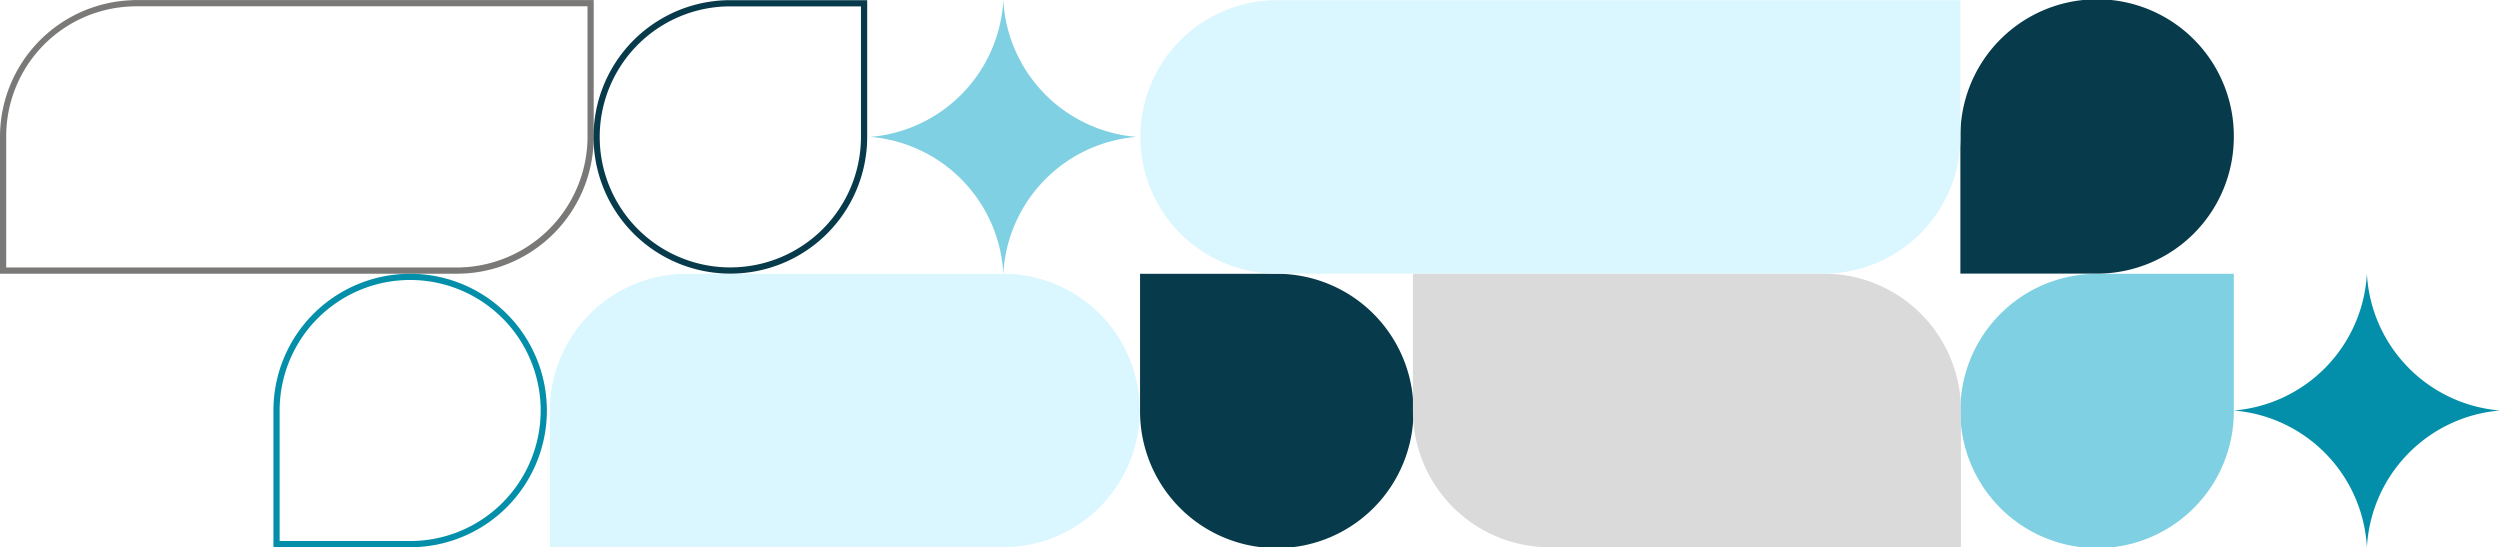
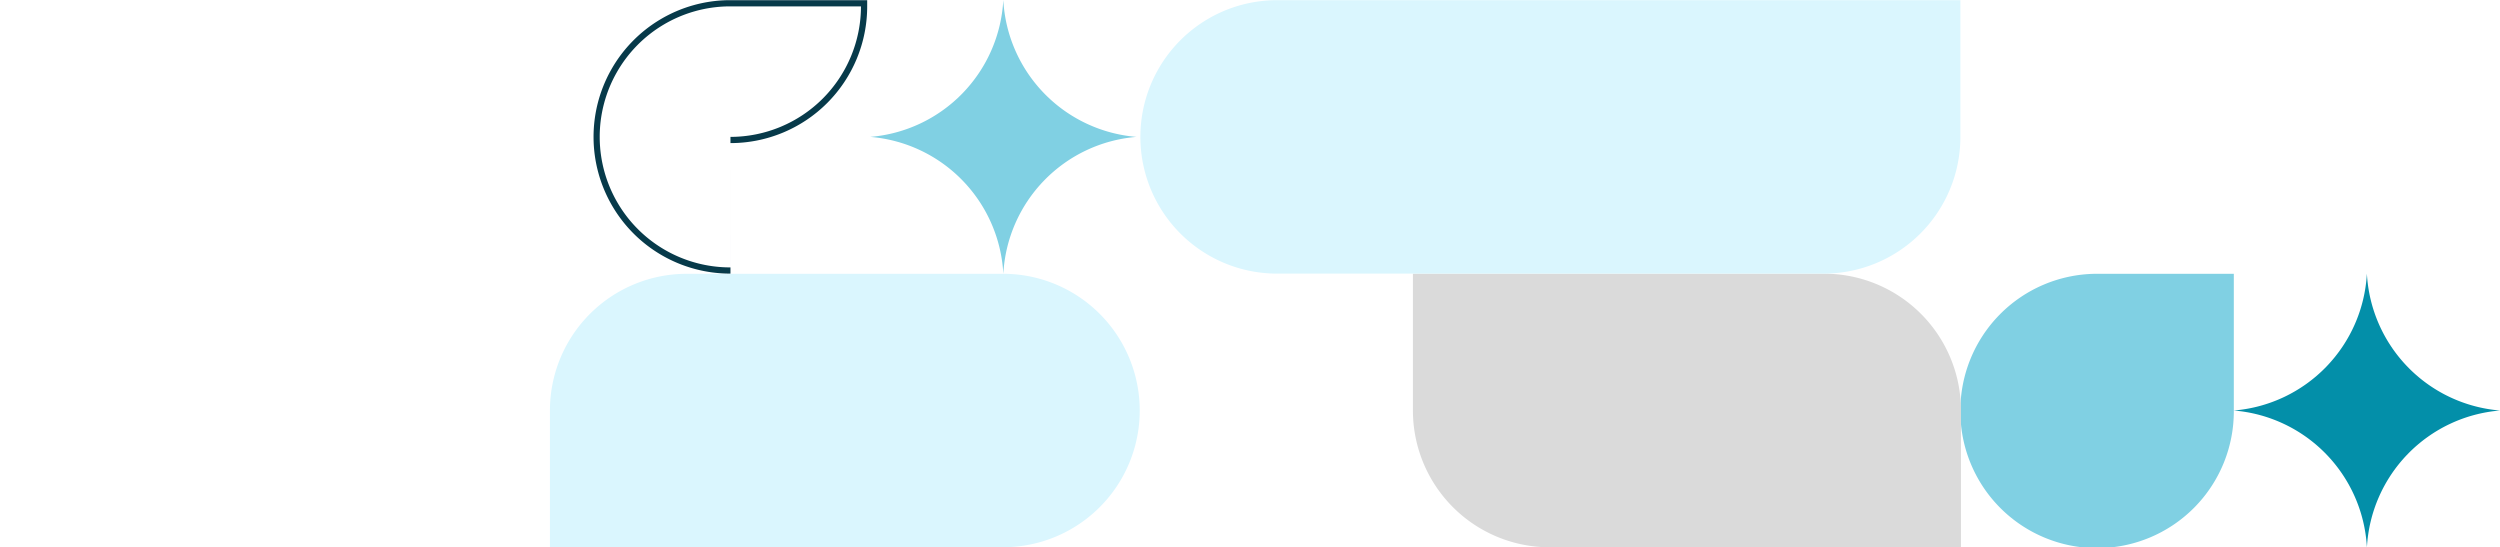
<svg xmlns="http://www.w3.org/2000/svg" width="435.884" height="95.442" viewBox="0 0 435.884 95.442">
  <g id="Group_1765" data-name="Group 1765" transform="translate(1740.784 2010.563) rotate(180)">
    <path id="Path_506" data-name="Path 506" d="M47.578,23.868a25.316,25.316,0,0,0-23.2,23.868,25.318,25.318,0,0,0-23.2-23.868A25.318,25.318,0,0,0,24.374,0a25.316,25.316,0,0,0,23.2,23.868" transform="translate(1303.731 1915.121)" fill="#038fa9" />
    <path id="Path_507" data-name="Path 507" d="M223.052,67.91a25.316,25.316,0,0,0-23.2,23.868A25.318,25.318,0,0,0,176.643,67.91a25.318,25.318,0,0,0,23.205-23.868,25.316,25.316,0,0,0,23.2,23.868" transform="translate(1366.002 1918.785)" fill="#80d0e3" />
    <path id="Path_508" data-name="Path 508" d="M91.69,23.866A23.841,23.841,0,0,1,68.191,47.7H44.015V23.866a23.838,23.838,0,1,1,47.675,0" transform="translate(1307.295 1915.124)" fill="#80d0e3" />
-     <path id="Path_509" data-name="Path 509" d="M176.058,23.866a23.841,23.841,0,0,0,23.5,23.838h24.176V23.866a23.838,23.838,0,1,0-47.675,0" transform="translate(1318.278 1915.124)" fill="#073a4a" />
-     <path id="Path_510" data-name="Path 510" d="M0,67.908A23.841,23.841,0,0,1,23.5,44.07H47.675V67.908A23.838,23.838,0,1,1,0,67.908" transform="translate(1351.309 1918.787)" fill="#073a4a" />
    <path id="Path_511" data-name="Path 511" d="M111.792,47.722A23.858,23.858,0,0,1,87.937,24.206V.013h72.414V.031a23.849,23.849,0,0,1,23.137,23.835V47.722Z" transform="translate(1310.948 1915.122)" fill="#dadada" />
-     <path id="Path_512" data-name="Path 512" d="M366.433,45.138V67.91a22.653,22.653,0,0,1-22.086,22.753l-.378.017h-78.89V67.586a22.861,22.861,0,0,1,22.771-22.448Zm1.083-1.083H287.849A23.857,23.857,0,0,0,264,67.571V91.764h80.384v-.018A23.85,23.85,0,0,0,367.516,67.91Z" transform="translate(1373.268 1918.786)" fill="#7a7977" />
    <path id="Path_513" data-name="Path 513" d="M163.3,44.07H67.853a23.841,23.841,0,0,0-23.838,23.5V91.745H163.3a23.838,23.838,0,0,0,0-47.675" transform="translate(1354.97 1918.787)" fill="#daf6fe" />
    <path id="Path_514" data-name="Path 514" d="M243.819,47.7H299.13a23.841,23.841,0,0,0,23.838-23.5V.028H243.819a23.838,23.838,0,0,0,0,47.675" transform="translate(1321.932 1915.124)" fill="#daf6fe" />
-     <path id="Path_515" data-name="Path 515" d="M362.144,1.111V24.19A22.756,22.756,0,1,1,339.39,1.111ZM363.227.028H339.39A23.838,23.838,0,1,0,363.227,24.2Z" transform="translate(1329.882 1915.124)" fill="#038fa9" />
-     <path id="Path_516" data-name="Path 516" d="M243.819,45.153a22.756,22.756,0,0,1,.339,45.51H221.064V67.908a22.781,22.781,0,0,1,22.754-22.754m0-1.083a23.838,23.838,0,0,0-23.838,23.838V91.746h24.177a23.839,23.839,0,0,0-.339-47.676" transform="translate(1369.607 1918.787)" fill="#073a4a" />
+     <path id="Path_516" data-name="Path 516" d="M243.819,45.153a22.756,22.756,0,0,1,.339,45.51H221.064a22.781,22.781,0,0,1,22.754-22.754m0-1.083a23.838,23.838,0,0,0-23.838,23.838V91.746h24.177a23.839,23.839,0,0,0-.339-47.676" transform="translate(1369.607 1918.787)" fill="#073a4a" />
  </g>
</svg>